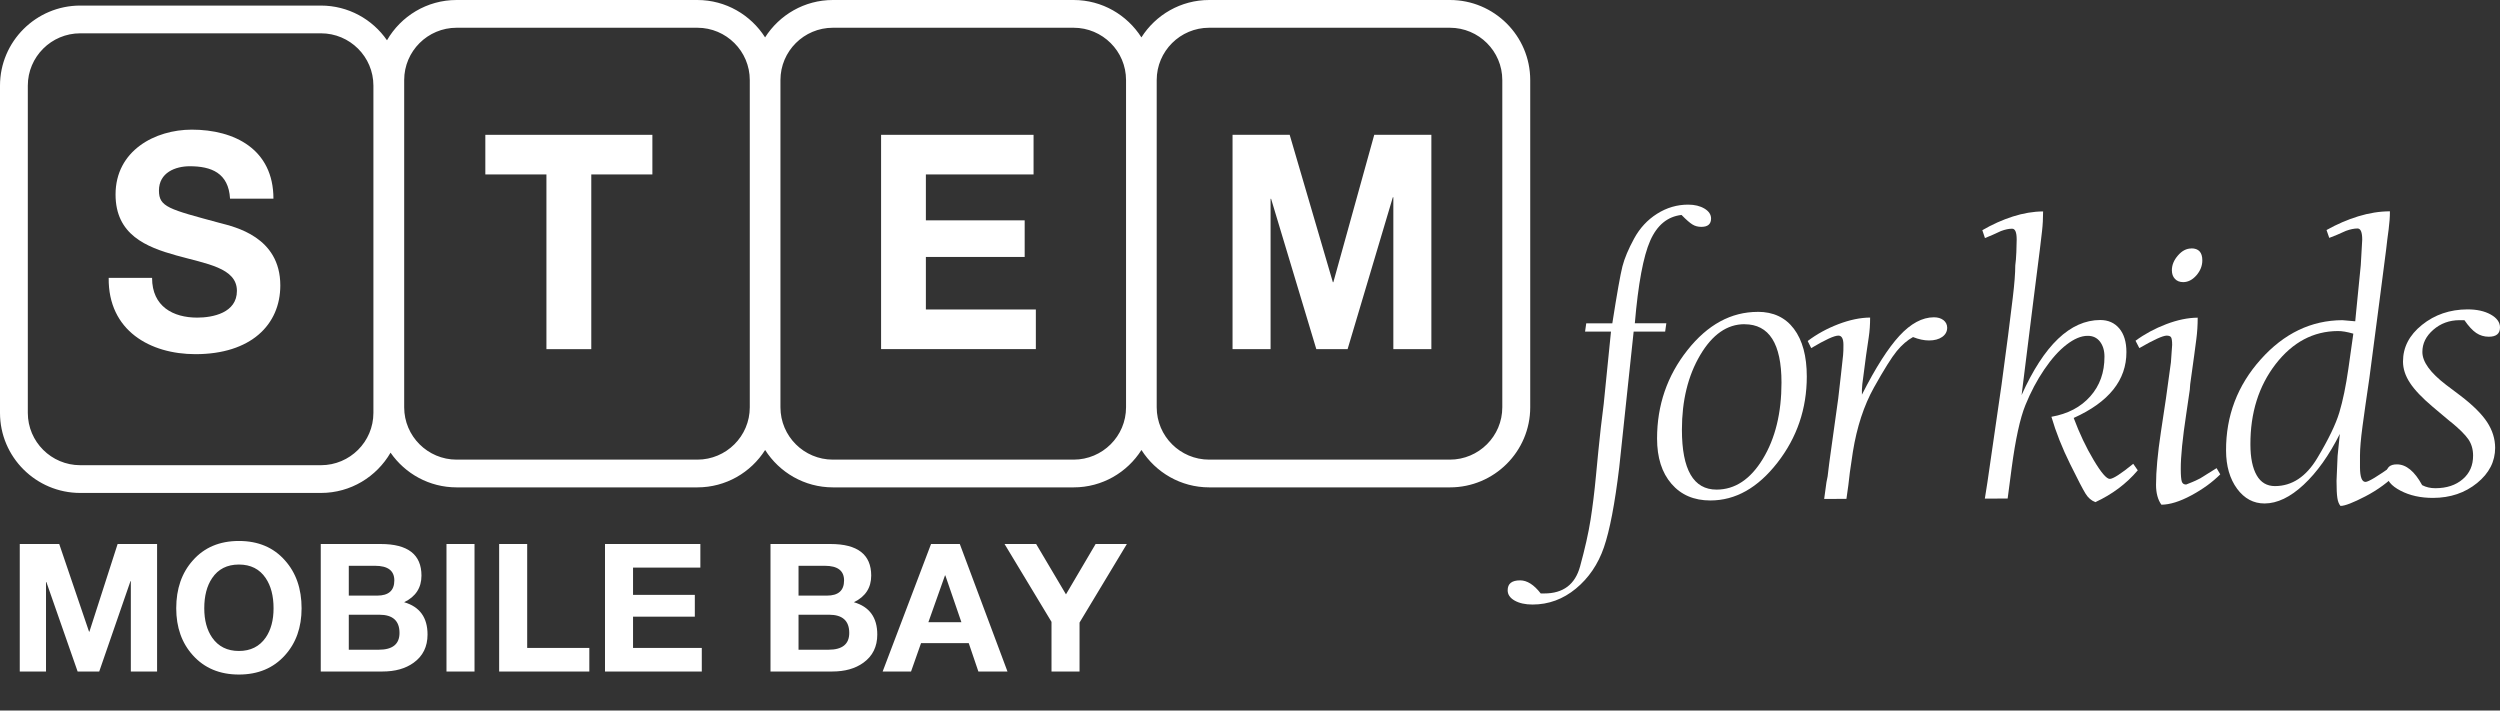
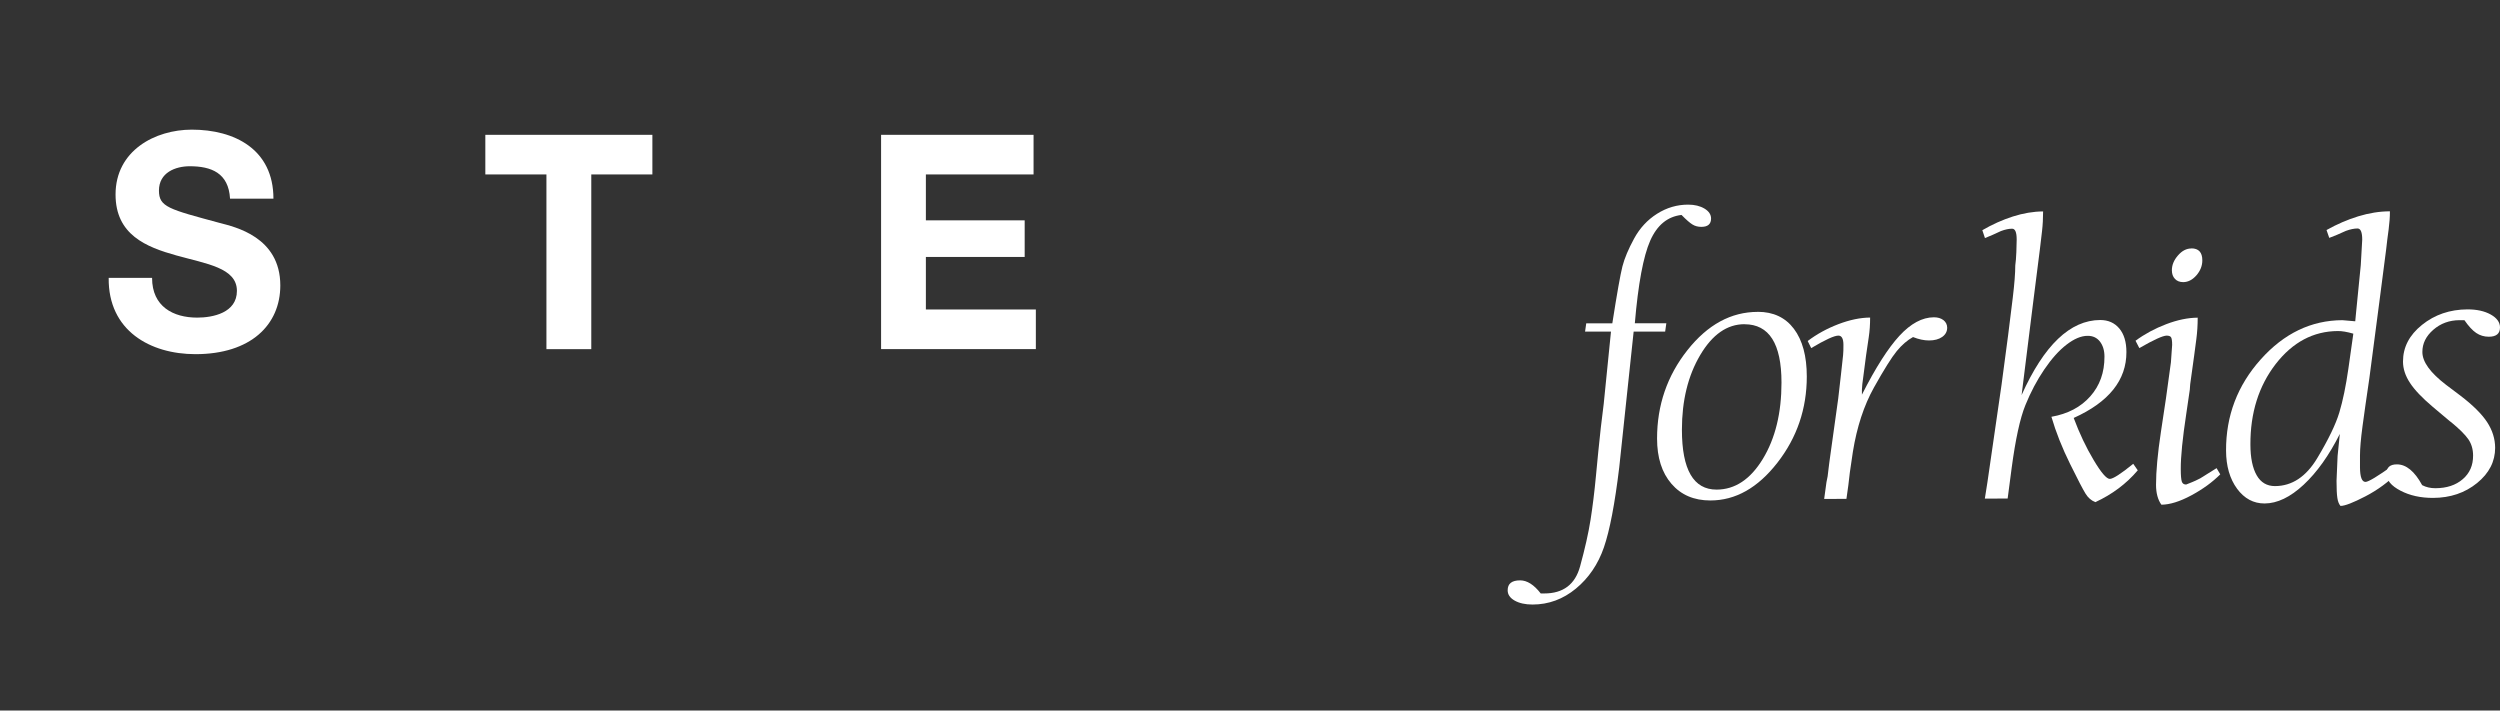
<svg xmlns="http://www.w3.org/2000/svg" width="1344" height="382" viewBox="0 0 1344 382" fill="none">
  <rect x="0" y="0" width="1344" height="382" fill="#333333" stroke="none" />
  <path d="M81.757 149.456C81.757 164.791 93.107 170.751 106.018 170.751C114.455 170.751 127.365 168.176 127.365 156.375C127.365 143.945 110.942 141.849 94.818 137.326C78.545 132.803 62.121 126.184 62.121 104.559C62.121 80.988 83.319 69.696 103.105 69.696C125.984 69.696 147.001 80.179 147.001 106.806H123.672C122.891 92.938 113.524 89.374 102.024 89.374C94.338 89.374 85.451 92.759 85.451 102.433C85.451 111.298 90.675 112.437 118.148 119.864C126.134 121.961 150.694 127.292 150.694 153.44C150.694 174.585 134.871 190.399 105.087 190.399C80.827 190.399 58.098 177.82 58.428 149.396H81.757V149.456Z" fill="white" />
  <path d="M293.763 93.777H260.916V72.482H350.72V93.777H317.873V187.704H293.763V93.777Z" fill="white" />
  <path d="M473.671 72.482H555.639V93.777H497.751V118.457H550.865V138.135H497.751V166.379H556.87V187.674H473.671V72.482Z" fill="white" />
-   <path d="M662.617 72.482H693.333L716.542 151.703H716.812L738.79 72.482H769.505V187.704H749.059V106.057H748.788L724.468 187.704H707.654L683.334 106.866H683.064V187.704H662.617V72.482V72.482Z" fill="white" />
  <path d="M878.255 178.239L873.812 220.051L870.509 251.2C868.137 270.878 865.375 285.255 862.252 294.3C859.13 303.345 854.085 310.743 847.21 316.434C840.304 322.125 832.528 325 823.88 325C819.977 325 816.765 324.281 814.273 322.874C811.751 321.436 810.52 319.609 810.52 317.333C810.52 313.768 812.741 312.001 817.215 312.001C820.968 312.001 824.661 314.337 828.294 319.04H830.186C840.364 319.04 846.759 314.218 849.432 304.573C852.074 294.929 853.965 286.543 855.076 279.474C856.187 272.406 857.178 264.499 857.989 255.783L859.25 242.694L860.601 229.875L862.162 217.086L866.065 178.269H852.134L852.764 173.807H866.786C869.308 157.753 871.109 147.539 872.22 143.197C873.331 138.854 875.433 133.882 878.496 128.251C881.558 122.62 885.672 118.187 890.836 114.923C896 111.658 901.555 110.011 907.56 110.011C911.042 110.011 913.955 110.729 916.327 112.137C918.699 113.575 919.87 115.342 919.87 117.468C919.87 120.464 918.128 121.961 914.645 121.961C912.844 121.961 911.223 121.542 909.841 120.673C908.46 119.835 906.509 118.127 903.987 115.552C896.45 116.42 890.836 121.033 887.143 129.419C883.45 137.805 880.687 152.601 878.886 173.777H895.82L895.189 178.269H878.255V178.239Z" fill="white" />
  <path d="M944.97 167.637C953.347 167.637 959.833 170.692 964.426 176.802C969.02 182.912 971.332 191.448 971.332 202.41C971.332 219.752 966.078 235.206 955.539 248.744C945 262.282 932.99 269.051 919.479 269.051C910.682 269.051 903.716 266.056 898.582 260.096C893.418 254.136 890.836 246.019 890.836 235.746C890.836 217.835 896.27 202.021 907.139 188.273C918.008 174.525 930.619 167.667 945 167.667L944.97 167.637ZM937.854 174.286C928.517 174.286 920.56 179.827 914.015 190.909C907.469 201.991 904.197 215.349 904.197 231.013C904.197 252.488 910.412 263.211 922.812 263.211C932.72 263.211 941.007 257.7 947.703 246.708C954.398 235.686 957.731 222.028 957.731 205.675C957.731 184.769 951.095 174.316 937.854 174.316V174.286Z" fill="white" />
  <path d="M992.59 268.183L980.67 268.242L981.901 259.257L982.531 256.112L983.342 249.433L983.762 246.318L988.236 214.181L989.647 201.871C990.308 196.03 990.728 192.376 990.848 190.909C990.968 189.441 991.059 187.614 991.028 185.398C991.028 182.073 990.098 180.396 988.296 180.426C986.074 180.426 981.21 182.672 973.704 187.135L971.813 183.331C976.677 179.647 982.171 176.622 988.266 174.286C994.391 171.95 1000.1 170.751 1005.38 170.722C1005.38 174.465 1005.14 178.03 1004.63 181.354C1004.12 184.679 1003.61 187.943 1003.19 191.148L1001.18 206.573L1000.97 209.478V212.174C1008.29 197.708 1015.02 187.165 1021.11 180.546C1027.21 173.926 1033.39 170.602 1039.67 170.572C1041.77 170.572 1043.45 171.081 1044.8 172.099C1046.12 173.148 1046.78 174.495 1046.81 176.143C1046.81 178.209 1045.91 179.887 1044.11 181.145C1042.31 182.402 1039.94 183.031 1037.03 183.031C1034.38 183.031 1031.53 182.432 1028.44 181.204C1025.38 182.882 1022.46 185.398 1019.7 188.752C1016.94 192.107 1012.86 198.636 1007.45 208.31C1002.05 217.984 998.264 229.516 996.103 242.904L994.481 253.956L993.671 260.845L992.65 268.153L992.59 268.183Z" fill="white" />
  <path d="M1079.27 268.003L1067.05 268.063L1068.43 259.317L1076.03 206.843L1079.54 180.396C1080.32 174.286 1081.16 167.517 1082.06 160.089C1082.96 152.661 1083.41 146.881 1083.41 142.717C1083.69 140.77 1083.87 138.374 1083.99 135.529C1084.11 132.684 1084.17 130.437 1084.17 128.76C1084.17 124.866 1083.35 122.95 1081.73 122.95C1079.99 122.95 1077.98 123.369 1075.73 124.207C1072.52 125.735 1069.66 126.993 1067.11 127.981L1065.7 123.758C1071.04 120.643 1076.51 118.187 1082.12 116.39C1087.74 114.593 1093.14 113.695 1098.37 113.665C1098.37 117.319 1098.19 120.823 1097.8 124.207C1097.41 127.592 1097.02 130.887 1096.63 134.121L1093.02 162.605L1086.81 212.384C1098.85 185.547 1112.93 172.099 1129.08 172.039C1133.35 172.039 1136.77 173.537 1139.32 176.562C1141.87 179.587 1143.16 183.84 1143.16 189.231C1143.22 204.327 1133.77 216.158 1114.82 224.694C1117.91 232.99 1121.49 240.538 1125.54 247.307C1129.56 254.076 1132.48 257.46 1134.22 257.46C1135.96 257.46 1140.16 254.765 1146.83 249.343L1149.26 252.848C1143.13 260.066 1135.54 265.757 1126.47 269.95C1124.34 269.141 1122.6 267.644 1121.25 265.487C1119.89 263.331 1117.1 257.999 1112.87 249.403C1108.64 240.837 1105.27 232.391 1102.84 224.065C1111.67 222.507 1118.63 218.853 1123.74 213.073C1128.87 207.292 1131.39 200.194 1131.36 191.717C1131.36 188.393 1130.52 185.697 1128.93 183.631C1127.31 181.564 1125.12 180.516 1122.3 180.546C1118.81 180.546 1115.06 182.133 1110.98 185.278C1106.89 188.423 1102.93 192.856 1099 198.636C1095.06 204.417 1091.7 210.796 1088.85 217.805C1086 224.813 1083.53 236.105 1081.46 251.65L1079.33 267.883L1079.27 268.003Z" fill="white" />
  <path d="M1191.62 251.65L1193.61 255.004C1189.4 259.227 1184.21 263.001 1178.02 266.326C1171.84 269.65 1166.49 271.298 1161.96 271.327C1160.07 268.692 1159.11 265.158 1159.08 260.695C1159.08 253.327 1159.95 243.802 1161.72 232.121L1164.42 214.181L1167.09 194.772L1167.75 185.398C1167.75 183.331 1167.54 181.953 1167.18 181.354C1166.82 180.755 1166.01 180.426 1164.84 180.426C1162.77 180.426 1157.85 182.672 1150.1 187.135L1148.06 183.181C1152.98 179.557 1158.48 176.592 1164.54 174.286C1170.58 171.979 1176.22 170.811 1181.48 170.781C1181.48 174.795 1181.24 178.629 1180.76 182.223C1180.24 185.847 1179.88 188.812 1179.58 191.178L1177.45 206.573L1177.24 209.478L1175.32 222.597C1173.34 235.656 1172.35 245.51 1172.38 252.159C1172.38 255.633 1172.59 257.879 1172.95 258.928C1173.31 259.976 1174.09 260.485 1175.26 260.485C1176.28 260.066 1177.33 259.647 1178.41 259.227C1179.49 258.808 1181 258.119 1182.89 257.131L1191.62 251.68V251.65ZM1178.05 133.522C1181.99 133.522 1183.97 135.649 1183.97 139.962C1183.97 142.867 1182.92 145.563 1180.82 147.989C1178.71 150.415 1176.34 151.643 1173.73 151.673C1171.84 151.673 1170.34 151.104 1169.26 149.935C1168.14 148.767 1167.6 147.21 1167.6 145.263C1167.6 142.478 1168.69 139.842 1170.85 137.356C1173.01 134.84 1175.41 133.582 1178.05 133.582V133.522Z" fill="white" />
  <path d="M1286.65 250.032L1289.38 253.776C1284.13 259.078 1278.22 263.42 1271.64 266.835C1265.06 270.249 1260.59 271.987 1258.25 271.987C1257.41 271.028 1256.84 269.59 1256.57 267.733C1256.27 265.876 1256.12 262.792 1256.12 258.479L1256.69 245.15L1257.89 233.29C1252.09 244.821 1245.61 253.926 1238.43 260.605C1231.26 267.284 1224.26 270.639 1217.45 270.669C1211.47 270.669 1206.55 268.033 1202.64 262.732C1198.74 257.4 1196.76 250.571 1196.73 242.275C1196.64 223.555 1202.85 207.202 1215.37 193.215C1227.86 179.228 1242.52 172.189 1259.3 172.129L1266.18 172.728L1266.51 169.194L1269.15 142.568L1269.93 128.85C1269.93 124.836 1269.09 122.83 1267.41 122.83C1265.61 122.83 1263.53 123.249 1261.16 124.118C1257.83 125.645 1254.86 126.933 1252.21 127.891L1250.74 123.668C1256.27 120.553 1261.97 118.097 1267.77 116.3C1273.59 114.533 1279.27 113.605 1284.82 113.605C1284.82 116.69 1284.58 119.954 1284.13 123.369C1283.65 126.813 1283.2 130.347 1282.81 133.972L1279.12 162.485L1273.77 203.308C1272.21 213.851 1270.98 222.507 1270.08 229.216C1269.18 235.955 1268.73 241.197 1268.73 244.941V251.38C1268.79 256.502 1269.75 259.078 1271.7 259.078C1273.23 259.078 1278.22 256.082 1286.65 250.062V250.032ZM1262.51 198.067L1265.15 179.378C1261.82 178.419 1259.03 177.94 1256.84 177.97C1243.66 178.03 1232.52 183.96 1223.39 195.731C1214.29 207.532 1209.76 221.938 1209.82 238.95C1209.82 246.139 1210.99 251.68 1213.21 255.543C1215.43 259.407 1218.71 261.324 1223.03 261.324C1232.19 261.294 1239.75 256.292 1245.76 246.288C1251.76 236.285 1255.7 228.138 1257.62 221.758C1259.54 215.379 1261.16 207.502 1262.51 198.067V198.067Z" fill="white" />
  <path d="M1317.37 226.73L1307.76 218.643C1302.21 213.941 1298.15 209.718 1295.63 205.884C1293.11 202.08 1291.85 198.247 1291.85 194.353C1291.85 186.715 1295.21 180.156 1302.09 174.645C1308.93 169.134 1317.07 166.379 1326.5 166.319C1331.48 166.319 1335.65 167.217 1338.99 169.074C1342.32 170.931 1344 173.267 1344 176.023C1344 179.347 1342.02 181.025 1337.99 181.025C1335.5 181.025 1333.25 180.366 1331.24 179.018C1329.23 177.67 1327.1 175.364 1324.87 172.129H1322.17C1316.77 172.159 1312.08 173.866 1308.15 177.281C1304.22 180.695 1302.24 184.679 1302.27 189.261C1302.27 194.533 1306.53 200.403 1315.03 206.903L1322.74 212.713C1329.41 217.805 1334.18 222.537 1337.06 226.91C1339.92 231.283 1341.36 235.865 1341.39 240.717C1341.39 248.085 1338.18 254.405 1331.69 259.676C1325.17 264.978 1317.31 267.643 1308 267.673C1301.33 267.673 1295.51 266.415 1290.5 263.78C1285.48 261.174 1282.99 258.119 1282.96 254.645C1282.96 251.32 1284.82 249.643 1288.57 249.643C1293.56 249.643 1298.09 253.357 1302.15 260.815C1304.25 261.923 1306.59 262.462 1309.23 262.462C1315.33 262.462 1320.25 260.815 1323.97 257.61C1327.7 254.405 1329.56 250.182 1329.53 244.911C1329.53 241.586 1328.69 238.681 1327.01 236.195C1325.32 233.709 1322.11 230.534 1317.4 226.67L1317.37 226.73Z" fill="white" />
-   <path d="M779.474 0H650.067C634.724 0 621.273 8.027 613.617 20.097C605.96 8.057 592.509 0 577.167 0H447.76C432.447 0 418.996 8.027 411.31 20.097C403.653 8.057 390.202 0 374.86 0H245.453C229.449 0 215.488 8.746 208.042 21.655C200.265 10.393 187.235 2.995 172.522 2.995H43.146C19.366 2.995 0 22.314 0 46.035V221.968C0 245.719 19.366 265.008 43.146 265.008H172.553C188.556 265.008 202.487 256.262 209.963 243.353C217.74 254.615 230.771 262.013 245.483 262.013H374.89C390.232 262.013 403.683 253.986 411.34 241.915C418.996 253.956 432.447 262.013 447.79 262.013H577.197C592.539 262.013 605.99 253.986 613.647 241.915C621.303 253.956 634.754 262.013 650.097 262.013H779.504C803.313 262.013 822.649 242.694 822.649 218.973V43.04C822.649 19.288 803.283 0 779.504 0H779.474ZM200.746 221.968C200.746 237.483 188.105 250.092 172.553 250.092H43.146C27.593 250.092 14.952 237.483 14.952 221.968V46.035C14.952 30.52 27.593 17.911 43.146 17.911H172.553C188.105 17.911 200.746 30.52 200.746 46.035V221.968ZM403.083 218.973C403.083 234.488 390.442 247.097 374.89 247.097H245.483C229.93 247.097 217.289 234.488 217.289 218.973V43.04C217.289 27.525 229.93 14.916 245.483 14.916H374.89C390.442 14.916 403.083 27.525 403.083 43.04V218.973ZM605.36 218.973C605.36 234.488 592.719 247.097 577.167 247.097H447.76C432.207 247.097 419.567 234.488 419.567 218.973V43.04C419.567 27.525 432.207 14.916 447.76 14.916H577.167C592.719 14.916 605.36 27.525 605.36 43.04V218.973ZM807.637 218.973C807.637 234.488 794.997 247.097 779.444 247.097H650.037C634.484 247.097 621.844 234.488 621.844 218.973V43.04C621.844 27.525 634.484 14.916 650.037 14.916H779.444C794.997 14.916 807.637 27.525 807.637 43.04V218.973Z" fill="white" />
-   <path d="M10.624 361V292.456H31.84L47.872 339.592H48.064L63.232 292.456H84.448V361H70.336V312.424H70.144L53.344 361H41.728L24.928 312.904H24.736V361H10.624ZM94.742 327.016C94.742 316.52 97.718 307.944 103.67 301.288C109.814 294.312 118.07 290.824 128.438 290.824C138.806 290.824 147.062 294.312 153.206 301.288C159.158 307.944 162.134 316.52 162.134 327.016C162.134 337.256 159.158 345.672 153.206 352.264C146.998 359.176 138.742 362.632 128.438 362.632C118.134 362.632 109.878 359.176 103.67 352.264C97.718 345.672 94.742 337.256 94.742 327.016ZM109.814 327.016C109.814 333.416 111.222 338.664 114.038 342.76C117.366 347.56 122.166 349.96 128.438 349.96C134.71 349.96 139.51 347.56 142.838 342.76C145.654 338.664 147.062 333.416 147.062 327.016C147.062 320.36 145.654 314.952 142.838 310.792C139.574 305.928 134.774 303.496 128.438 303.496C122.102 303.496 117.302 305.928 114.038 310.792C111.222 314.952 109.814 320.36 109.814 327.016ZM187.509 330.472V349.288H203.637C211.061 349.288 214.773 346.28 214.773 340.264C214.773 333.736 211.157 330.472 203.925 330.472H187.509ZM172.437 361V292.456H204.693C219.285 292.456 226.581 298.12 226.581 309.448C226.581 315.976 223.477 320.744 217.269 323.752C225.653 326.184 229.845 331.976 229.845 341.128C229.845 347.656 227.349 352.712 222.357 356.296C218.005 359.432 212.437 361 205.653 361H172.437ZM187.509 304.168V320.2H202.773C208.917 320.2 211.989 317.48 211.989 312.04C211.989 306.792 208.533 304.168 201.621 304.168H187.509ZM240.03 361V292.456H255.102V361H240.03ZM268.343 361V292.456H283.415V348.328H316.823V361H268.343ZM325.249 361V292.456H376.513V305.128H340.321V319.816H373.537V331.528H340.321V348.328H377.281V361H325.249ZM429.29 330.472V349.288H445.418C452.842 349.288 456.554 346.28 456.554 340.264C456.554 333.736 452.938 330.472 445.706 330.472H429.29ZM414.218 361V292.456H446.474C461.066 292.456 468.362 298.12 468.362 309.448C468.362 315.976 465.258 320.744 459.05 323.752C467.434 326.184 471.626 331.976 471.626 341.128C471.626 347.656 469.13 352.712 464.138 356.296C459.786 359.432 454.218 361 447.434 361H414.218ZM429.29 304.168V320.2H444.554C450.698 320.2 453.77 317.48 453.77 312.04C453.77 306.792 450.314 304.168 443.402 304.168H429.29ZM474.515 361L500.531 292.456H515.988L541.62 361H525.972L520.788 345.736H495.156L489.78 361H474.515ZM508.02 309.352L499.092 334.504H516.852L508.212 309.352H508.02ZM565.29 361V334.312L540.042 292.456H557.034L573.066 319.528L589.002 292.456H605.802L580.362 334.696V361H565.29Z" fill="white" />
</svg>